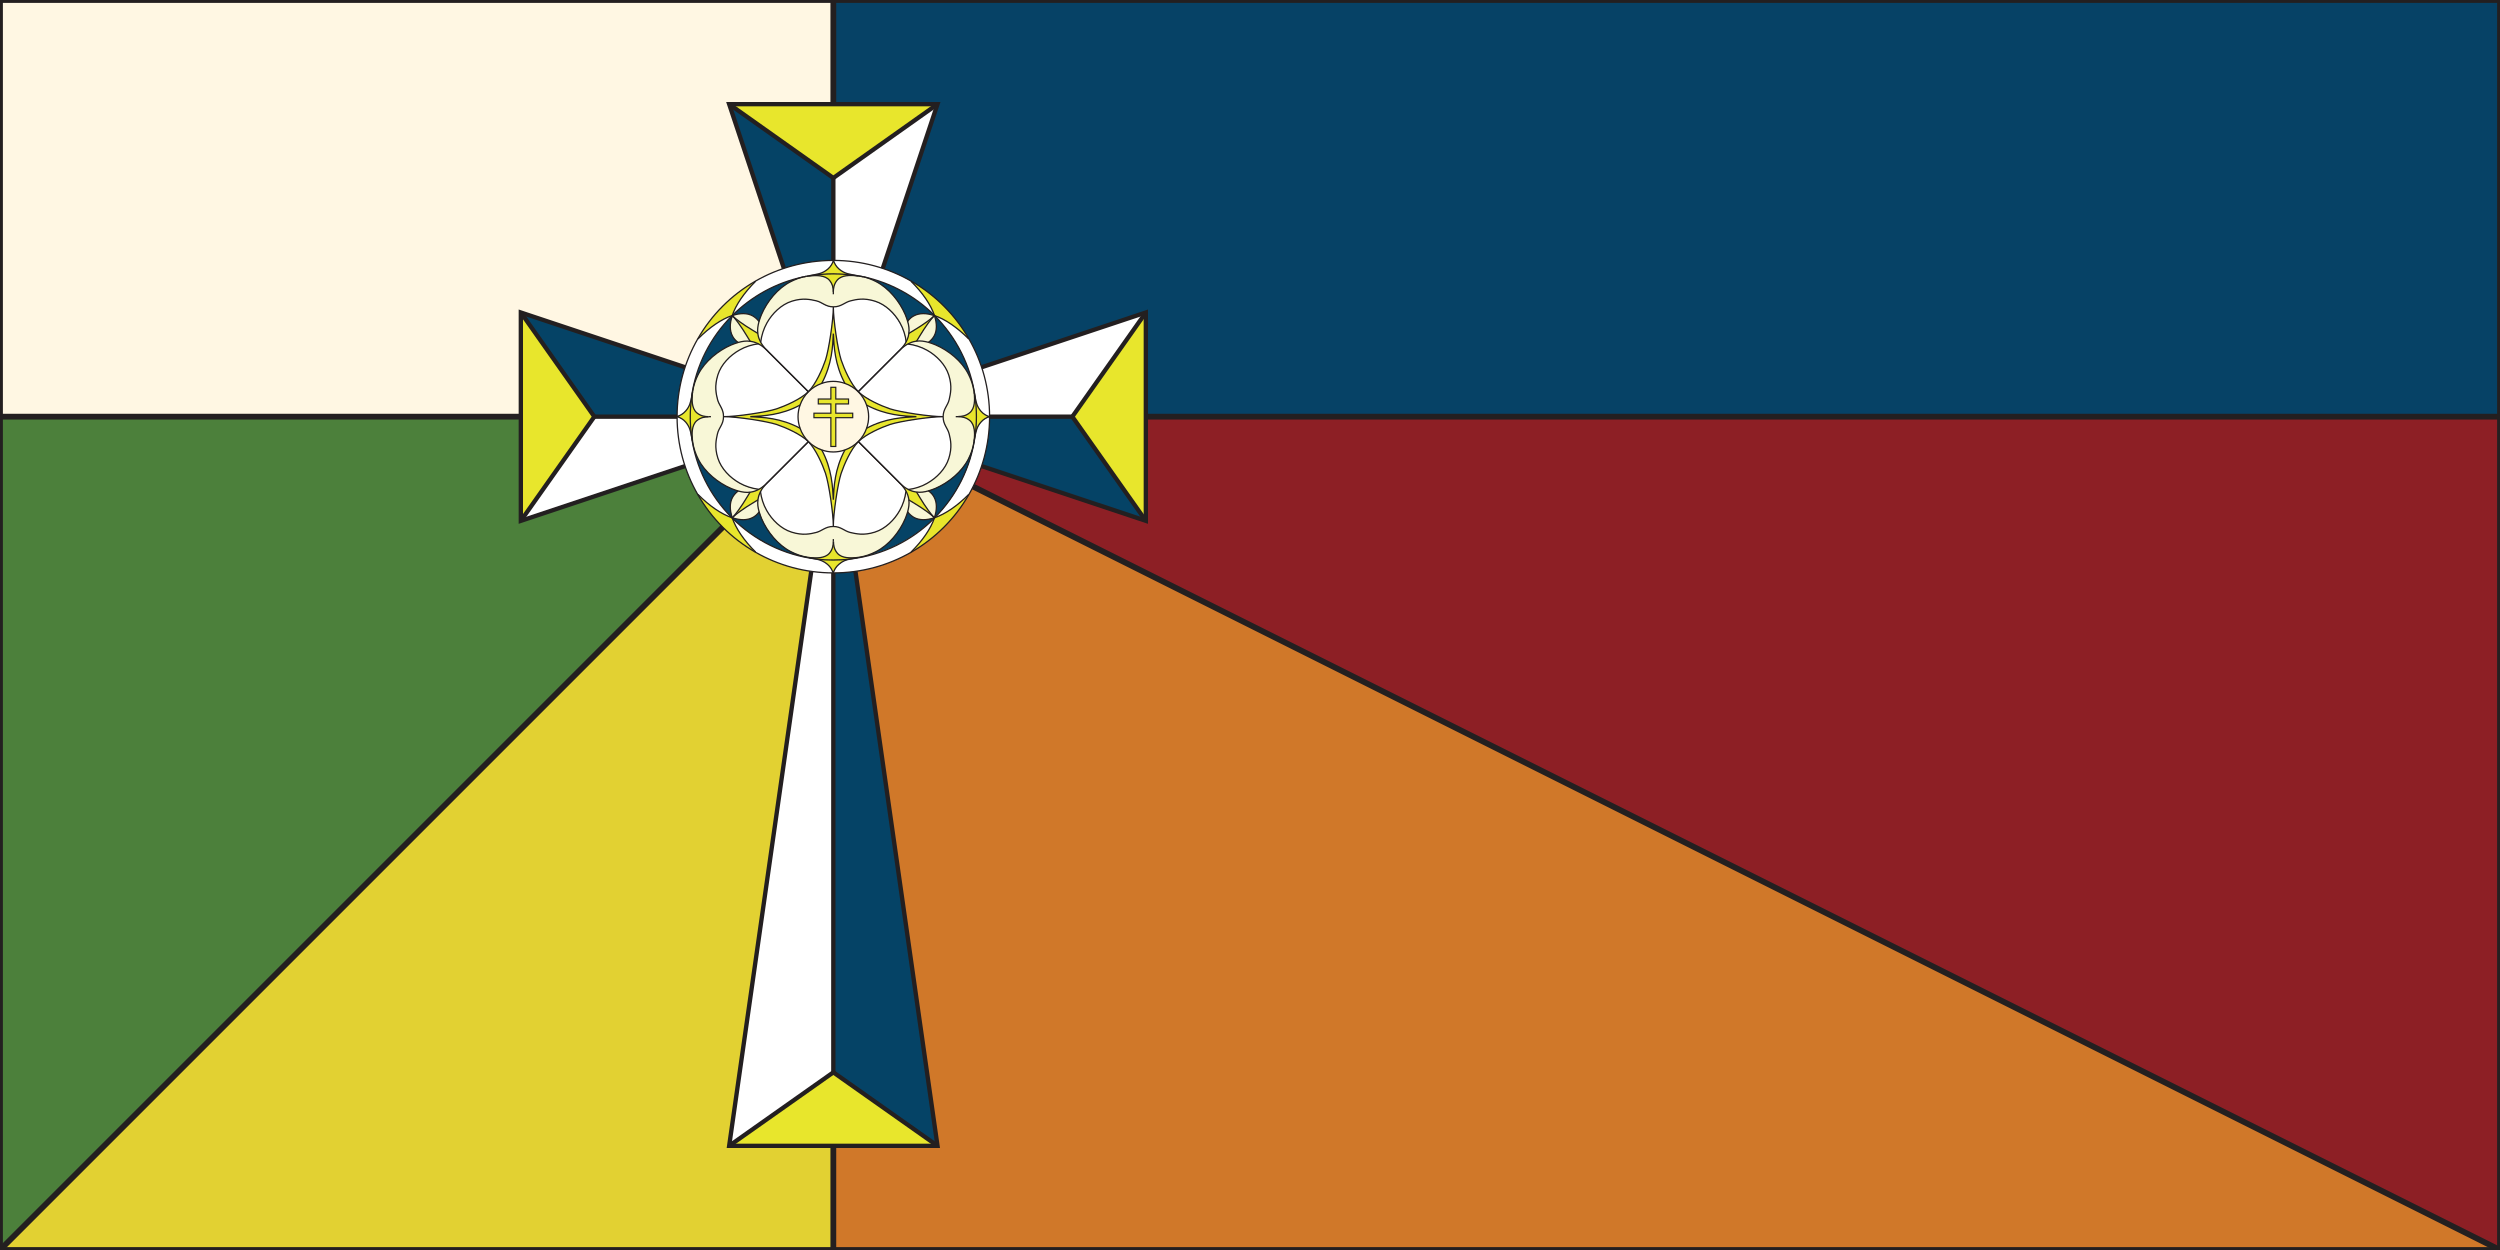
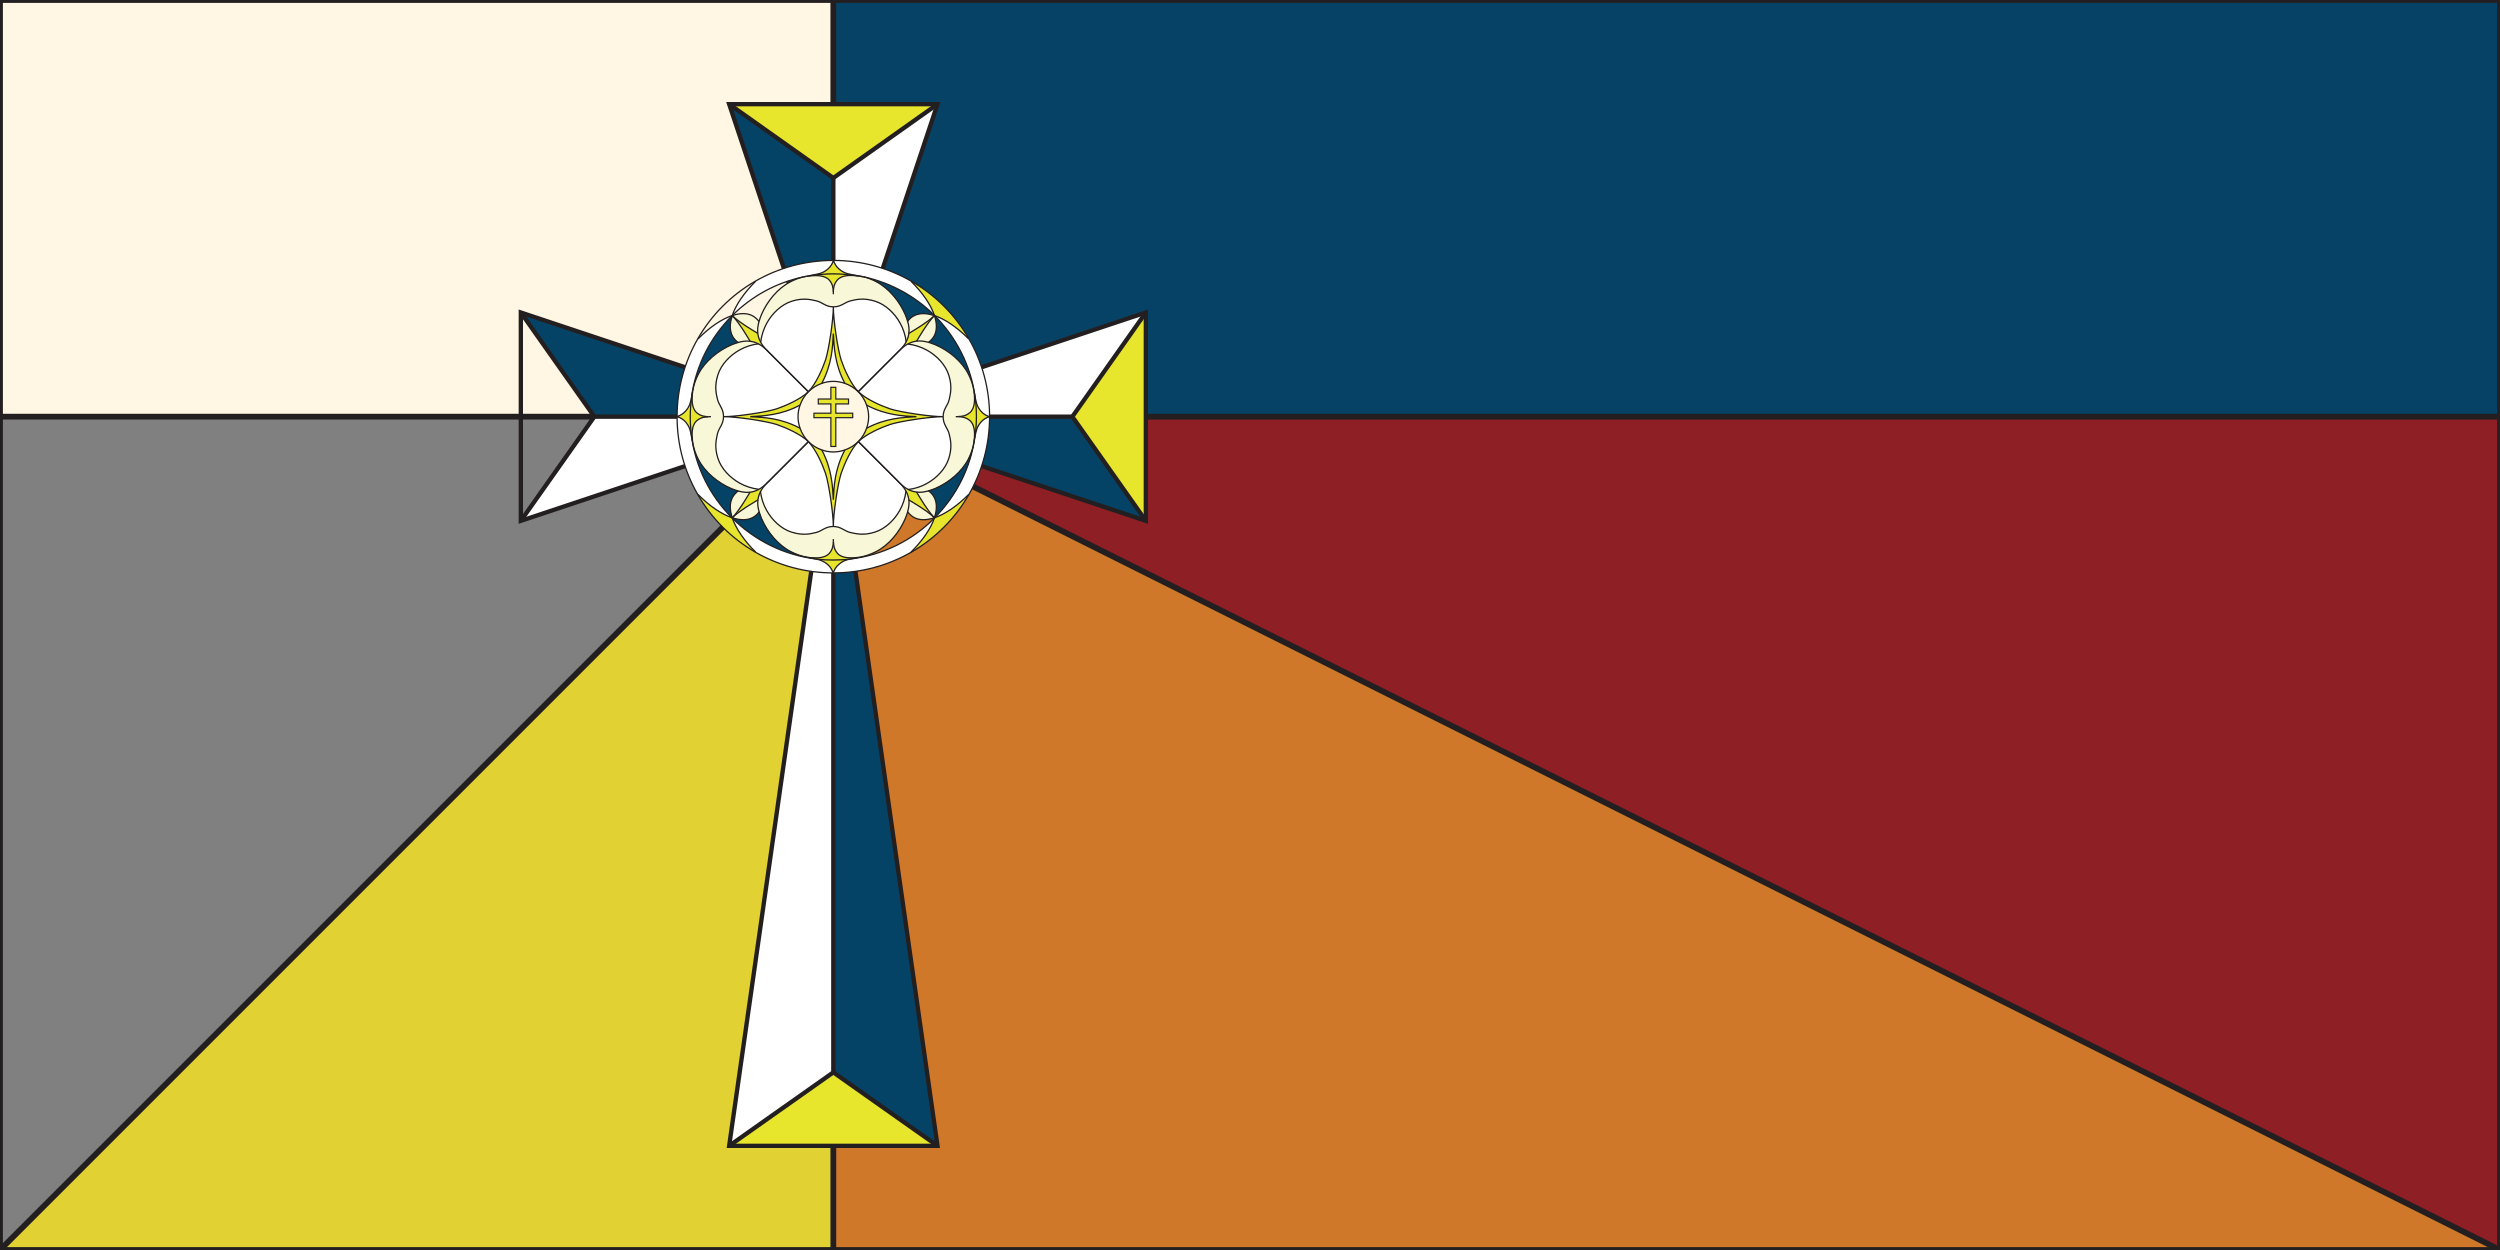
<svg xmlns="http://www.w3.org/2000/svg" version="1.1" x="0px" y="0px" viewBox="0 0 1728 864" style="enable-background:new 0 0 1728 864;" xml:space="preserve">
  <rect x="0" y="0" width="1728" height="864" fill="#808080" stroke="none" />
  <style type="text/css">
	.st0{display:none;}
	.st1{fill:#FFF7E3;}
	.st2{fill:#064266;}
	.st3{fill:#8D1F25;}
	.st4{fill:#D07829;}
	.st5{fill:#E2D132;}
	.st6{fill:#4C803B;}
	.st7{fill:none;stroke:#231F20;stroke-width:4;stroke-miterlimit:10;}
	.st8{fill:#054366;}
	.st9{fill:#E8E62C;}
	.st10{fill:#FFFFFF;}
	.st11{fill:none;stroke:#231F20;stroke-width:3;stroke-miterlimit:10;}
	.st12{fill:#F8F7D7;}
	.st13{fill:none;stroke:#231F20;stroke-width:0.896;stroke-miterlimit:10;}
	.st14{fill:#E8E62C;stroke:#231F20;stroke-width:0.826;stroke-miterlimit:10;}
</style>
  <g id="Layer_2" class="st0">
</g>
  <g id="Layer_1" class="st0">
</g>
  <g id="Layer_6">
    <rect class="st1" width="576" height="288" />
    <rect x="576" class="st2" width="1152" height="288" />
    <polygon class="st3" points="1728,288 1728,864 576,288  " />
    <polygon class="st4" points="1728,864 576,864 576,288  " />
    <polygon class="st5" points="576,288 576,864 0,864  " />
-     <polygon class="st6" points="576,288 0,864 0,288  " />
  </g>
  <g id="Layer_7">
    <g>
      <polyline class="st7" points="0,864 576,288 1728,864   " />
      <polyline class="st7" points="576,0 576,288 576,864   " />
      <polyline class="st7" points="0,288 576,288 1728,288   " />
      <rect class="st7" width="1728" height="864" />
    </g>
  </g>
  <g id="Layer_8">
    <g>
      <polygon class="st8" points="576,123 576,288 504,72   " />
      <polygon class="st9" points="648,72 576,123 504,72   " />
      <polygon class="st10" points="648,72 576,288 576,123   " />
      <polygon class="st10" points="576,288 360,360 410.8,288   " />
-       <polygon class="st9" points="410.8,288 360,360 360,216   " />
      <polygon class="st8" points="576,288 410.8,288 360,216   " />
      <polygon class="st10" points="792,216 741.4,288 576,288   " />
      <polygon class="st8" points="792,360 576,288 741.4,288   " />
      <polygon class="st9" points="792,216 792,360 741.4,288   " />
      <polygon class="st10" points="576,288 576,741.2 504,792   " />
      <polygon class="st8" points="648,792 576,741.2 576,288   " />
      <polyline class="st9" points="648,792 504,792 576,741.2   " />
    </g>
    <g>
      <polygon class="st11" points="648,72 576,288 504,72   " />
      <polygon class="st11" points="360,216 576,288 360,360   " />
      <polygon class="st11" points="792,360 576,288 792,216   " />
      <polygon class="st11" points="504,792 576,288 648,792   " />
      <polyline class="st11" points="576,123 576,288 576,741.2   " />
      <polyline class="st11" points="741.4,288 576,288 410.8,288   " />
      <polyline class="st11" points="360,216 410.8,288 360,360   " />
      <polyline class="st11" points="504,72 576,123 648,72   " />
      <polyline class="st11" points="792,216 741.2,288 792,360   " />
      <polyline class="st11" points="504,792 576,741.2 648,792   " />
    </g>
    <g>
      <g>
        <g>
          <g id="XMLID_00000137817009719364839490000010179077585337603468_">
            <g>
              <path class="st10" d="M684,288h-0.3c0-0.1,0-0.1-0.1-0.1c-1.8-0.6-3.9-1.7-5.6-3.7c-2.7-3.1-3.3-5.8-4-9.8        c-3-21.8-13.2-41.3-28-56.2c0,0,0-0.1,0-0.1c7.2,2.4,15.6,8,23.7,16.2l0.1-0.1C678.8,250.1,684,268.4,684,288z" />
              <path class="st10" d="M683.7,288h0.3c0,19.6-5.2,37.9-14.3,53.8l-0.1-0.1c-8,8.1-16.3,13.6-23.4,16.1        c14.9-15,25-34.7,27.9-56.6c0.7-3.7,1.4-6.3,4-9.3c1.7-2,3.8-3.1,5.6-3.7C683.6,288.1,683.7,288.1,683.7,288z" />
              <path class="st9" d="M683.6,287.9c0.1,0,0.1,0.1,0.1,0.1c0,0.1,0,0.1-0.1,0.1c-1.8,0.6-3.9,1.7-5.6,3.7c-2.6,3-3.2,5.6-4,9.3        c0.6-4.3,0.9-8.6,0.9-13.1c0-4.7-0.3-9.3-0.9-13.8c0.7,4,1.4,6.7,4,9.8C679.7,286.1,681.8,287.2,683.6,287.9z" />
              <path class="st9" d="M674,274.4c0.6,4.5,0.9,9.1,0.9,13.8c0,4.4-0.3,8.8-0.9,13.1c-0.2,1.1-0.4,2.3-0.7,3.6l-0.1,0        c0.1-0.6,0.1-1.1,0.2-1.7c0.2-3.3,0.5-9.3-3.1-12.4c-2.7-2.3-5.7-2.7-8.1-2.7c2.3,0,5.4-0.4,8.1-2.7c3.6-3.1,3.3-9.1,3.1-12.4        c0-0.6-0.1-1.1-0.2-1.7l0.1,0C673.6,272.3,673.8,273.4,674,274.4z" />
              <path class="st8" d="M674,274.4c-0.2-1-0.4-2-0.6-3.2l-0.1,0c0-0.3-0.1-0.5-0.1-0.8c-0.6-4.1-2-8.1-3.9-11.8        c-4.5-8.8-13.7-16.3-22.8-20.2c-1.5-0.6-3.1-1.2-4.8-1.7c2-1.5,3.2-3.1,4-4.5c2-3.7,2-8.5,0.2-14c0,0,0,0,0.1-0.1        C660.8,233,670.9,252.6,674,274.4z" />
              <path class="st12" d="M673.4,272.9c0.2,3.3,0.5,9.3-3.1,12.4c-2.7,2.3-5.7,2.7-8.1,2.7c-0.6,0-1.2,0-1.7,0c0.5,0,1.1,0,1.7,0        c2.3,0,5.4,0.4,8.1,2.7c3.6,3.1,3.3,9.1,3.1,12.4c0,0.6-0.1,1.1-0.2,1.7c0,0.3-0.1,0.5-0.1,0.8c-0.6,4.1-2,8.1-3.9,11.8        c-4.5,8.8-13.7,16.3-22.8,20.2c-1.5,0.6-3.1,1.2-4.8,1.7c-2.7,0.8-5.5,1.2-8.2,0.8c-0.2,0-0.5-0.1-0.7-0.1        c-2-0.3-3.7-1-5.2-1.8c4.6-0.6,9.1-2,13.2-4.3c6.6-3.7,12.7-9.9,15-17.2c2.5-7.8,1.1-13.1,0.3-16.8c-1-4.4-4.2-6.5-4.2-12        s3.2-7.7,4.2-12c0.9-3.7,2.2-9-0.3-16.8c-2.3-7.3-8.4-13.5-15-17.2c-4-2.3-8.6-3.7-13.2-4.3c1.5-0.8,3.3-1.5,5.2-1.8        c0.2,0,0.4-0.1,0.7-0.1c2.7-0.4,5.5,0.1,8.2,0.8c1.7,0.5,3.3,1.1,4.8,1.7c9.2,3.9,18.3,11.3,22.8,20.2        c1.9,3.7,3.3,7.7,3.9,11.8c0,0.3,0.1,0.5,0.1,0.8C673.4,271.7,673.4,272.3,673.4,272.9z" />
              <path class="st8" d="M673.4,304.8c0.3-1.3,0.5-2.5,0.7-3.6c-2.9,22-13,41.7-27.9,56.6c-0.1,0-0.2,0.1-0.3,0.1c0,0,0-0.1,0-0.1        c0,0,0,0-0.1-0.1c1.8-5.4,1.8-10.3-0.2-14c-0.7-1.4-1.9-3-4-4.5c1.7-0.5,3.3-1.1,4.8-1.7c9.2-3.9,18.3-11.3,22.8-20.2        c1.9-3.7,3.3-7.7,3.9-11.8C673.2,305.3,673.3,305.1,673.4,304.8L673.4,304.8z" />
              <path class="st9" d="M669.7,234.2L669.7,234.2c-8.2-8.2-16.6-13.7-23.8-16.1c-2.4-7.2-8-15.6-16.2-23.7l0.1-0.1        C646.3,203.9,660.1,217.7,669.7,234.2z" />
              <path class="st9" d="M669.6,341.7L669.6,341.7c-9.4,16.6-23.2,30.4-39.8,39.9l-0.1-0.1c8.1-8,13.6-16.3,16.1-23.4        c0.1-0.1,0.2-0.2,0.3-0.4C653.3,355.4,661.5,349.8,669.6,341.7z" />
              <path class="st10" d="M655.8,259.2c2.5,7.8,1.1,13.1,0.3,16.8c-1,4.4-4.2,6.5-4.2,12c-9,0-29.6-3.1-36.6-5.4        c-6.2-2.1-16.5-6.6-21.9-11.8l27.5-27.5c0.6-0.6,1.5-1.5,2.4-2.5c1.2-1,2.7-2.2,4.4-3.1c0,0,0,0,0,0c4.6,0.6,9.1,2,13.2,4.3        C647.4,245.7,653.5,251.9,655.8,259.2z" />
              <path class="st10" d="M656.1,300c0.9,3.7,2.2,9-0.3,16.8c-2.3,7.3-8.4,13.5-15,17.2c-4,2.3-8.6,3.7-13.2,4.3c0,0,0,0,0,0        c-1.8-0.9-3.2-2-4.4-3.1c-0.9-1-1.7-1.9-2.4-2.5l-27.5-27.5c5.4-5.2,15.7-9.7,21.9-11.8c7-2.3,27.6-5.4,36.6-5.4        C651.8,293.5,655,295.7,656.1,300z" />
              <path class="st12" d="M645.9,218.2c1.8,5.4,1.8,10.3-0.2,14c-0.7,1.4-1.9,3-4,4.5c-2.7-0.8-5.5-1.2-8.2-0.8        c3.4-5.5,6.4-10.9,11.5-16.9C645.3,218.7,645.6,218.5,645.9,218.2z" />
              <path class="st12" d="M645.7,343.8c2,3.7,2,8.5,0.2,14c-0.3-0.3-0.6-0.5-0.8-0.7c-5.1-6-8.1-11.4-11.5-16.9        c2.7,0.4,5.5-0.1,8.2-0.8C643.8,340.8,644.9,342.4,645.7,343.8z" />
              <path class="st10" d="M645.9,218.1C645.9,218.1,645.8,218.1,645.9,218.1c-13.3-13.2-30.2-22.7-49.2-26.7c0,0,0,0-0.1,0        c-0.8-0.2-1.7-0.4-2.6-0.5c-0.4-0.1-0.8-0.2-1.3-0.2v0c-5.9-1.2-9.1-1.3-13-4.6c-2.1-1.8-3.2-3.9-3.8-5.8c0,0,0-0.1-0.1-0.1        V180c19.6,0,37.9,5.2,53.8,14.3l-0.1,0.1C637.9,202.5,643.5,210.9,645.9,218.1z" />
-               <path class="st8" d="M645.8,357.9C645.8,357.9,645.9,357.9,645.8,357.9c0.1,0.1,0,0.1,0,0.2c-15.3,15.2-35.5,25.5-58,28.2        c1.5-0.3,3.1-0.6,5.1-1l0-0.1c0.3,0,0.5-0.1,0.8-0.1c4.1-0.6,8.1-2,11.8-3.9c8.8-4.5,16.3-13.7,20.2-22.8        c0.6-1.5,1.2-3.1,1.7-4.8c1.5,2,3.1,3.2,4.5,4C635.5,359.6,640.3,359.6,645.8,357.9C645.8,357.9,645.8,357.9,645.8,357.9z" />
              <path class="st8" d="M645.8,218.1C645.8,218.1,645.8,218.1,645.8,218.1c-5.5-1.7-10.3-1.7-14,0.3c-1.4,0.7-3,1.9-4.5,4        c-0.5-1.7-1.1-3.3-1.7-4.8c-3.9-9.2-11.3-18.3-20.2-22.8c-2.8-1.4-5.7-2.5-8.7-3.3C615.7,195.4,632.6,204.9,645.8,218.1z" />
              <path class="st12" d="M645.8,218.1c-0.3,0.3-0.5,0.6-0.7,0.8c-6,5.1-11.4,8.1-16.9,11.5c0.4-2.7-0.1-5.5-0.8-8.2        c1.5-2,3.1-3.2,4.5-4C635.5,216.4,640.3,216.4,645.8,218.1z" />
              <path class="st12" d="M645,357c0.2,0.3,0.5,0.6,0.7,0.8c-5.4,1.8-10.3,1.8-14-0.2c-1.4-0.7-3-1.9-4.5-4        c0.8-2.7,1.2-5.5,0.8-8.2C633.6,348.9,639,351.9,645,357z" />
              <path class="st10" d="M645.8,358.2c-2.5,7.2-8,15.4-16.1,23.4l0.1,0.1c-15.8,9.1-34.2,14.3-53.8,14.3v-0.2c0,0,0.1,0,0.1,0        c0.6-1.9,1.7-4,3.8-5.8c2.6-2.2,4.9-3,7.9-3.7C610.3,383.6,630.5,373.4,645.8,358.2z" />
              <path class="st9" d="M645,219c-5.1,6-8.1,11.4-11.5,16.9c-0.2,0-0.5,0.1-0.7,0.1c-2,0.3-3.7,1-5.2,1.8c0,0,0,0,0,0        c-1.8,0.9-3.2,2-4.4,3.1c1-1.2,2.2-2.7,3.1-4.4c0,0,0,0,0,0c0.8-1.5,1.5-3.3,1.8-5.2c0-0.2,0.1-0.4,0.1-0.7        C633.6,227.1,639,224.1,645,219z" />
              <path class="st9" d="M633.5,340.1c3.4,5.5,6.4,10.9,11.5,16.9c-6-5.1-11.4-8.1-16.9-11.5c0-0.2-0.1-0.5-0.1-0.7        c-0.3-2-1-3.7-1.8-5.2c0,0,0,0,0,0c-0.9-1.8-2-3.2-3.1-4.4c1.2,1,2.7,2.2,4.4,3.1c0,0,0,0,0,0c1.5,0.8,3.3,1.5,5.2,1.8        C633,340.1,633.3,340.1,633.5,340.1z" />
              <path class="st9" d="M615.2,282.6c7,2.3,27.6,5.4,36.6,5.4c-9,0-29.6,3.1-36.6,5.4c-6.2,2.1-16.5,6.6-21.9,11.8l0,0        c2.5-2.6,4.5-5.7,5.7-9.2c13.3-7.1,25.6-7.6,34.4-8c-8.9-0.5-21.1-0.9-34.4-8c-1.2-3.5-3.2-6.6-5.7-9.2l0,0        C598.7,276,609,280.5,615.2,282.6z" />
              <path class="st12" d="M627.3,222.3c0.8,2.7,1.2,5.5,0.8,8.2c0,0.2-0.1,0.5-0.1,0.7c-0.3,2-1,3.7-1.8,5.2        c-0.6-4.6-2-9.1-4.3-13.2c-3.7-6.6-9.9-12.7-17.2-15c-7.8-2.5-13.1-1.1-16.8-0.3c-4.4,1-6.5,4.2-12,4.2c-5.5,0-7.7-3.2-12-4.2        c-3.7-0.9-9-2.2-16.8,0.3c-7.3,2.3-13.5,8.4-17.2,15c-2.3,4-3.7,8.6-4.3,13.2c-0.8-1.5-1.5-3.3-1.8-5.2c0-0.2-0.1-0.4-0.1-0.7        c-0.4-2.7,0.1-5.5,0.8-8.2c0.5-1.7,1.1-3.3,1.7-4.8c3.9-9.2,11.3-18.3,20.2-22.8c2.8-1.4,5.7-2.6,8.7-3.3c0,0,0,0,0.1,0        c0.6-0.1,1.2-0.3,1.9-0.4c0.2,0,0.3-0.1,0.5-0.1c0.2,0,0.5-0.1,0.7-0.1c0.8-0.1,1.6-0.2,2.5-0.2c3.3-0.2,9.3-0.5,12.4,3.1        c2.3,2.7,2.7,5.7,2.7,8.1c0,0.6,0,1.2,0,1.7c0-0.5,0-1.1,0-1.7c0-2.3,0.4-5.4,2.7-8.1c3.1-3.6,9.1-3.3,12.4-3.1        c0.8,0.1,1.6,0.1,2.5,0.2c0.2,0,0.3,0,0.5,0.1c0.9,0.2,1.7,0.3,2.6,0.5c0,0,0,0,0.1,0c3,0.7,5.9,1.9,8.7,3.3        c8.8,4.5,16.3,13.7,20.2,22.8C626.2,219,626.8,220.6,627.3,222.3z" />
              <path class="st12" d="M628.1,345.5c0.4,2.7-0.1,5.5-0.8,8.2c-0.5,1.7-1.1,3.3-1.7,4.8c-3.9,9.2-11.3,18.3-20.2,22.8        c-3.7,1.9-7.7,3.3-11.8,3.9c-0.3,0-0.5,0.1-0.8,0.1c-0.6,0.1-1.1,0.1-1.7,0.2c-3.3,0.2-9.3,0.5-12.4-3.1        c-2.3-2.7-2.7-5.7-2.7-8.1c0-0.6,0-1.2,0-1.7c0,0.5,0,1.1,0,1.7c0,2.3-0.4,5.4-2.7,8.1c-3.1,3.6-9.1,3.3-12.4,3.1        c-0.6,0-1.1-0.1-1.7-0.2c-0.3,0-0.5-0.1-0.8-0.1c-4.1-0.6-8.1-2-11.8-3.9c-8.8-4.5-16.3-13.7-20.2-22.8        c-0.6-1.5-1.2-3.1-1.7-4.8c-0.8-2.7-1.2-5.5-0.8-8.2c0-0.2,0.1-0.5,0.1-0.7c0.3-2,1-3.7,1.8-5.2c0.6,4.6,2,9.1,4.3,13.2        c3.7,6.6,9.9,12.7,17.2,15c7.8,2.5,13.1,1.1,16.8,0.3c4.4-1,6.5-4.2,12-4.2c5.5,0,7.7,3.2,12,4.2c3.7,0.9,9,2.2,16.8-0.3        c7.3-2.3,13.5-8.4,17.2-15c2.3-4,3.7-8.6,4.3-13.2c0.8,1.5,1.5,3.3,1.8,5.2C628.1,345,628.1,345.3,628.1,345.5z" />
              <path class="st10" d="M626.2,339.6C626.2,339.6,626.2,339.6,626.2,339.6c-0.6,4.6-2,9.2-4.3,13.2c-3.7,6.6-9.9,12.7-17.2,15        c-7.8,2.5-13.1,1.1-16.8,0.3c-4.4-1-6.5-4.2-12-4.2c0-9,3.1-29.6,5.4-36.6c2.1-6.2,6.6-16.5,11.8-21.9l27.5,27.5        c0.6,0.6,1.5,1.5,2.5,2.4C624.2,336.4,625.3,337.8,626.2,339.6z" />
              <path class="st10" d="M626.2,236.4C626.2,236.4,626.2,236.4,626.2,236.4c-0.9,1.8-2,3.2-3.1,4.4c-1,0.9-1.9,1.7-2.5,2.4        l-27.5,27.5c-5.2-5.4-9.7-15.7-11.8-21.9c-2.3-7-5.4-27.6-5.4-36.6c5.5,0,7.7-3.2,12-4.2c3.7-0.9,9-2.2,16.8,0.3        c7.3,2.3,13.5,8.4,17.2,15C624.2,227.3,625.7,231.8,626.2,236.4z" />
              <path class="st10" d="M599,280c13.3,7.1,25.6,7.6,34.4,8c-8.9,0.5-21.1,0.9-34.4,8c0.9-2.5,1.4-5.2,1.4-8S599.9,282.5,599,280        z" />
              <path class="st1" d="M599,280c0.9,2.5,1.4,5.2,1.4,8s-0.5,5.5-1.4,8c-1.2,3.5-3.2,6.6-5.7,9.2c0,0,0,0-0.1,0.1        c0,0,0,0-0.1,0.1c-2.6,2.5-5.7,4.5-9.2,5.7c-2.5,0.9-5.2,1.4-8,1.4s-5.5-0.5-8-1.4c-3.5-1.2-6.6-3.2-9.2-5.7c0,0,0,0-0.1-0.1        c0,0,0,0-0.1-0.1c-2.5-2.6-4.5-5.7-5.7-9.2c-0.9-2.5-1.4-5.2-1.4-8s0.5-5.5,1.4-8c1.2-3.5,3.2-6.6,5.7-9.2c0,0,0,0,0.1-0.1        c0,0,0,0,0.1-0.1c2.6-2.5,5.7-4.5,9.2-5.7c2.5-0.9,5.2-1.4,8-1.4s5.5,0.5,8,1.4c3.5,1.2,6.6,3.2,9.2,5.7c0,0,0,0,0.1,0.1        c0,0,0,0,0.1,0.1C595.8,273.4,597.8,276.5,599,280z" />
              <path class="st9" d="M594.1,190.9c-0.2,0-0.3-0.1-0.5-0.1c-0.8-0.1-1.6-0.2-2.5-0.2c-3.3-0.2-9.3-0.5-12.4,3.1        c-2.3,2.7-2.7,5.7-2.7,8.1c0-2.3-0.4-5.4-2.7-8.1c-3.1-3.6-9.1-3.3-12.4-3.1c-0.8,0.1-1.6,0.1-2.5,0.2c-0.2,0-0.5,0.1-0.7,0.1        c0.5-0.1,1-0.2,1.5-0.3c5.5-0.9,11.1-1.4,16.8-1.4s11.3,0.5,16.8,1.4C593.2,190.7,593.7,190.8,594.1,190.9z" />
              <path class="st10" d="M593.3,270.8L593.3,270.8C593.3,270.8,593.3,270.8,593.3,270.8C593.3,270.8,593.3,270.8,593.3,270.8z" />
              <path class="st9" d="M593.3,305.2C593.3,305.2,593.3,305.2,593.3,305.2C593.3,305.2,593.3,305.2,593.3,305.2L593.3,305.2z" />
              <path class="st9" d="M593.2,305.2C593.2,305.3,593.2,305.3,593.2,305.2L593.2,305.2C593.2,305.3,593.2,305.3,593.2,305.2z" />
              <path class="st9" d="M593.2,270.7L593.2,270.7c-2.6-2.5-5.7-4.5-9.2-5.7c-7.1-13.3-7.6-25.6-8-34.4c-0.5,8.9-0.9,21.1-8,34.4        c-3.5,1.2-6.6,3.2-9.2,5.7l0,0c5.2-5.4,9.7-15.7,11.8-21.9c2.3-7,5.4-27.6,5.4-36.6c0,9,3.1,29.6,5.4,36.6        C583.5,255,588,265.3,593.2,270.7z" />
              <path class="st9" d="M593.2,305.3L593.2,305.3c-5.1,5.4-9.7,15.7-11.8,21.9c-2.3,7-5.4,27.6-5.4,36.6c0-9-3.1-29.6-5.4-36.6        c-2.1-6.2-6.6-16.5-11.8-21.9l0,0c2.6,2.5,5.7,4.5,9.2,5.7c7.1,13.3,7.6,25.6,8,34.4c0.5-8.9,0.9-21.1,8-34.4        C587.5,309.8,590.6,307.8,593.2,305.3z" />
              <path class="st9" d="M592.8,190.6L592.8,190.6c-5.5-0.9-11.1-1.4-16.8-1.4s-11.3,0.5-16.8,1.4c5.9-1.2,9.1-1.3,13-4.6        c2.1-1.8,3.2-3.9,3.8-5.8c0,0,0-0.1,0.1-0.1c0,0,0.1,0,0.1,0.1c0.6,1.9,1.7,4,3.8,5.8C583.7,189.3,586.9,189.5,592.8,190.6z" />
              <path class="st9" d="M592.8,385.3L592.8,385.3c-1.9,0.4-3.6,0.7-5,1c-3.9,0.5-7.8,0.7-11.8,0.7s-7.9-0.2-11.8-0.7        c-1.5-0.3-3.1-0.6-5.1-1l0-0.1c0.6,0.1,1.1,0.1,1.7,0.2c3.3,0.2,9.3,0.5,12.4-3.1c2.3-2.7,2.7-5.7,2.7-8.1        c0,2.3,0.4,5.4,2.7,8.1c3.1,3.6,9.1,3.3,12.4,3.1C591.7,385.4,592.3,385.4,592.8,385.3z" />
              <path class="st9" d="M587.8,386.3c-3,0.6-5.3,1.4-7.9,3.7c-2.1,1.8-3.2,3.9-3.8,5.8c0,0,0,0-0.1,0s-0.1,0-0.1,0        c-0.6-1.9-1.7-4-3.8-5.8c-2.6-2.2-4.9-3-7.9-3.7c3.9,0.5,7.8,0.7,11.8,0.7S583.9,386.8,587.8,386.3z" />
              <path class="st10" d="M576,230.5c0.5,8.9,0.9,21.1,8,34.4c-2.5-0.9-5.2-1.4-8-1.4s-5.5,0.5-8,1.4        C575.1,251.7,575.5,239.4,576,230.5z" />
              <path class="st10" d="M584,311c-7.1,13.3-7.6,25.6-8,34.4c-0.5-8.9-0.9-21.1-8-34.4c2.5,0.9,5.2,1.4,8,1.4        S581.5,311.9,584,311z" />
              <path class="st10" d="M576,395.8v0.2c-19.6,0-37.9-5.2-53.8-14.3l0.1-0.1c-8.1-8-13.6-16.3-16.1-23.4        c15.3,15.2,35.5,25.5,58,28.2c3,0.6,5.3,1.4,7.9,3.7C574.2,391.8,575.3,393.9,576,395.8C575.9,395.8,576,395.8,576,395.8z" />
              <path class="st10" d="M576,180v0.2c0,0-0.1,0-0.1,0.1c-0.6,1.9-1.7,4-3.8,5.8c-3.9,3.3-7.1,3.5-13,4.6c-0.5,0.1-1,0.2-1.5,0.3        c-0.2,0-0.3,0-0.5,0.1c-0.6,0.1-1.2,0.2-1.9,0.4c0,0,0,0-0.1,0c-19,4-35.9,13.5-49.2,26.7c0,0-0.1,0-0.1,0        c2.4-7.2,8-15.6,16.2-23.7l-0.1-0.1C538.1,185.2,556.4,180,576,180z" />
              <path class="st10" d="M576,212.2c0,9-3.1,29.6-5.4,36.6c-2.1,6.2-6.6,16.5-11.8,21.9l-27.5-27.5c-0.6-0.6-1.5-1.5-2.5-2.4        c-1-1.2-2.2-2.7-3.1-4.4c0,0,0,0,0,0c0.6-4.6,2-9.1,4.3-13.2c3.7-6.6,9.9-12.7,17.2-15c7.8-2.5,13.1-1.1,16.8-0.3        C568.3,209,570.5,212.2,576,212.2z" />
              <path class="st10" d="M570.6,327.2c2.3,7,5.4,27.6,5.4,36.6c-5.5,0-7.7,3.2-12,4.2c-3.7,0.9-9,2.2-16.8-0.3        c-7.3-2.3-13.5-8.4-17.2-15c-2.3-4-3.7-8.6-4.3-13.2c0,0,0,0,0,0c0.9-1.8,2-3.2,3.1-4.4c1-0.9,1.9-1.7,2.5-2.4l27.5-27.5        C564,310.7,568.5,321,570.6,327.2z" />
              <path class="st8" d="M559.2,385.4c1.9,0.4,3.6,0.7,5.1,1c-22.5-2.7-42.8-12.9-58-28.2c0-0.1-0.1-0.2-0.1-0.3c0,0,0.1,0,0.1,0        c0,0,0,0,0.1-0.1c5.4,1.8,10.3,1.8,14-0.2c1.4-0.7,3-1.9,4.5-4c0.5,1.7,1.1,3.3,1.7,4.8c3.9,9.2,11.3,18.3,20.2,22.8        c3.7,1.9,7.7,3.3,11.8,3.9C558.7,385.2,558.9,385.3,559.2,385.4L559.2,385.4z" />
              <path class="st9" d="M558.8,305.2C558.8,305.3,558.8,305.3,558.8,305.2L558.8,305.2C558.8,305.3,558.8,305.3,558.8,305.2z" />
              <path class="st9" d="M558.7,305.2C558.7,305.2,558.7,305.2,558.7,305.2C558.7,305.2,558.7,305.2,558.7,305.2L558.7,305.2z" />
              <path class="st9" d="M558.8,270.8C558.7,270.8,558.7,270.8,558.8,270.8L558.8,270.8C558.7,270.8,558.7,270.8,558.8,270.8z" />
              <path class="st9" d="M558.7,305.2L558.7,305.2c-5.4-5.1-15.7-9.7-21.9-11.8c-7-2.3-27.6-5.4-36.6-5.4c9,0,29.6-3.1,36.6-5.4        c6.2-2.1,16.5-6.6,21.9-11.8l0,0c-2.5,2.6-4.5,5.7-5.7,9.2c-13.3,7.1-25.6,7.6-34.4,8c8.9,0.5,21.1,0.9,34.4,8        C554.2,299.5,556.2,302.6,558.7,305.2z" />
              <path class="st10" d="M558.7,305.2l-27.5,27.5c-0.6,0.6-1.5,1.5-2.4,2.5c-1.2,1-2.7,2.2-4.4,3.1c0,0,0,0,0,0        c-4.6-0.6-9.1-2-13.2-4.3c-6.6-3.7-12.7-9.9-15-17.2c-2.5-7.8-1.1-13.1-0.3-16.8c1-4.4,4.2-6.5,4.2-12c9,0,29.6,3.1,36.6,5.4        C543,295.5,553.3,300,558.7,305.2z" />
              <path class="st10" d="M531.2,243.3l27.5,27.5c-5.4,5.2-15.7,9.7-21.9,11.8c-7,2.3-27.6,5.4-36.6,5.4c0-5.5-3.2-7.7-4.2-12        c-0.9-3.7-2.2-9,0.3-16.8c2.3-7.3,8.4-13.5,15-17.2c4-2.3,8.6-3.7,13.2-4.3c0,0,0,0,0,0c1.8,0.9,3.2,2,4.4,3.1        C529.7,241.9,530.6,242.7,531.2,243.3z" />
-               <path class="st8" d="M555.3,191.4c-3,0.7-6,1.9-8.7,3.3c-8.8,4.5-16.3,13.7-20.2,22.8c-0.6,1.5-1.2,3.1-1.7,4.8        c-1.5-2-3.1-3.2-4.5-4c-3.7-2-8.5-2-14-0.2c0,0,0,0-0.1-0.1C519.4,204.9,536.4,195.4,555.3,191.4z" />
              <path class="st10" d="M553,280c-0.9,2.5-1.4,5.2-1.4,8s0.5,5.5,1.4,8c-13.3-7.1-25.6-7.6-34.4-8        C527.4,287.5,539.7,287.1,553,280z" />
              <path class="st9" d="M525.8,236.4c0.9,1.8,2,3.2,3.1,4.4c-1.2-1-2.7-2.2-4.4-3.1c0,0,0,0,0,0c-1.5-0.8-3.3-1.5-5.2-1.8        c-0.2,0-0.4-0.1-0.7-0.1c-3.4-5.5-6.4-10.9-11.5-16.9c6,5.1,11.4,8.1,16.9,11.5c0,0.2,0.1,0.5,0.1,0.7        C524.3,233.2,525,234.9,525.8,236.4C525.8,236.4,525.8,236.4,525.8,236.4z" />
              <path class="st9" d="M528.8,335.2c-1,1.2-2.2,2.7-3.1,4.4c0,0,0,0,0,0c-0.8,1.5-1.5,3.3-1.8,5.2c0,0.2-0.1,0.4-0.1,0.7        c-5.5,3.4-10.9,6.4-16.9,11.5c5.1-6,8.1-11.4,11.5-16.9c0.2,0,0.5-0.1,0.7-0.1c2-0.3,3.7-1,5.2-1.8c0,0,0,0,0,0        C526.2,337.3,527.6,336.2,528.8,335.2z" />
              <path class="st12" d="M524.7,222.3c-0.8,2.7-1.2,5.5-0.8,8.2c-5.5-3.4-10.9-6.4-16.9-11.5c-0.2-0.3-0.5-0.6-0.7-0.8        c5.4-1.8,10.3-1.8,14,0.2C521.6,219.1,523.2,220.2,524.7,222.3z" />
              <path class="st12" d="M523.9,345.5c-0.4,2.7,0.1,5.5,0.8,8.2c-1.5,2-3.1,3.2-4.5,4c-3.7,2-8.5,2-14,0.2        c0.3-0.3,0.5-0.6,0.7-0.8C513,351.9,518.4,348.9,523.9,345.5z" />
-               <path class="st9" d="M522.2,194.3L522.2,194.3c-8.2,8.2-13.7,16.6-16.1,23.8c-7.2,2.4-15.6,8-23.7,16.2l-0.1-0.1        C491.9,217.7,505.7,203.9,522.2,194.3z" />
              <path class="st9" d="M522.3,381.6L522.3,381.6c-16.6-9.4-30.4-23.2-39.9-39.8l0.1-0.1c8,8.1,16.3,13.6,23.4,16.1        c0.1,0.1,0.2,0.2,0.4,0.4C508.7,365.3,514.2,373.6,522.3,381.6z" />
              <path class="st12" d="M519.2,236c2,0.3,3.7,1,5.2,1.8c-4.6,0.6-9.1,2-13.2,4.3c-6.6,3.7-12.7,9.9-15,17.2        c-2.5,7.8-1.1,13.1-0.3,16.8c1,4.4,4.2,6.5,4.2,12s-3.2,7.7-4.2,12c-0.9,3.7-2.2,9,0.3,16.8c2.3,7.3,8.4,13.5,15,17.2        c4,2.3,8.6,3.7,13.2,4.3c-1.5,0.8-3.3,1.5-5.2,1.8c-0.2,0-0.4,0.1-0.7,0.1c-2.7,0.4-5.5-0.1-8.2-0.8c-1.7-0.5-3.3-1.1-4.8-1.7        c-9.2-3.9-18.3-11.3-22.8-20.2c-1.9-3.7-3.3-7.7-3.9-11.8c0-0.3-0.1-0.5-0.1-0.8c-0.1-0.6-0.1-1.1-0.2-1.7        c-0.2-3.3-0.5-9.3,3.1-12.4c2.7-2.3,5.7-2.7,8.1-2.7c0.6,0,1.2,0,1.7,0c-0.5,0-1.1,0-1.7,0c-2.3,0-5.4-0.4-8.1-2.7        c-3.6-3.1-3.3-9.1-3.1-12.4c0-0.6,0.1-1.1,0.2-1.7c0-0.3,0.1-0.5,0.1-0.8c0.6-4.1,2-8.1,3.9-11.8c4.5-8.8,13.7-16.3,22.8-20.2        c1.5-0.6,3.1-1.2,4.8-1.7c2.7-0.8,5.5-1.2,8.2-0.8C518.7,235.9,519,235.9,519.2,236z" />
              <path class="st12" d="M518.5,235.9c-2.7-0.4-5.5,0.1-8.2,0.8c-2-1.5-3.2-3.1-4-4.5c-2-3.7-2-8.5-0.2-14        c0.3,0.3,0.6,0.5,0.8,0.7C512.1,225,515.1,230.4,518.5,235.9z" />
              <path class="st12" d="M510.3,339.3c2.7,0.8,5.5,1.2,8.2,0.8c-3.4,5.5-6.4,10.9-11.5,16.9c-0.3,0.2-0.6,0.5-0.8,0.7        c-1.8-5.4-1.8-10.3,0.2-14C507.1,342.4,508.2,340.8,510.3,339.3z" />
              <path class="st8" d="M506.3,232.2c0.7,1.4,1.9,3,4,4.5c-1.7,0.5-3.3,1.1-4.8,1.7c-9.2,3.9-18.3,11.3-22.8,20.2        c-1.9,3.7-3.3,7.7-3.9,11.8c0,0.3-0.1,0.5-0.1,0.8l-0.1,0c-0.2,1.1-0.4,2.2-0.6,3.1c3-21.8,13.2-41.3,28-56.1c0,0,0,0,0.1,0.1        C504.4,223.7,504.4,228.5,506.3,232.2z" />
              <path class="st8" d="M510.3,339.3c-2,1.5-3.2,3.1-4,4.5c-2,3.7-2,8.5-0.2,14c0,0,0,0-0.1,0.1c0,0,0,0.1,0,0.1        c-0.1,0-0.2-0.1-0.3-0.1c-14.9-15-25-34.7-27.9-56.7c0.2,1.1,0.4,2.3,0.7,3.7l0.1,0c0,0.3,0.1,0.5,0.1,0.8        c0.6,4.1,2,8.1,3.9,11.8c4.5,8.8,13.7,16.3,22.8,20.2C507,338.2,508.6,338.8,510.3,339.3z" />
              <path class="st10" d="M506.1,218.1C506.1,218.1,506.1,218.2,506.1,218.1c-14.9,14.9-25,34.4-28,56.2c0,0,0,0,0,0        c-0.7,4-1.4,6.7-4.1,9.8c-1.8,2.1-4,3.2-5.8,3.8c0,0,0,0,0,0.1H468c0-19.6,5.2-37.9,14.3-53.8l0.1,0.1        C490.5,226.1,498.9,220.5,506.1,218.1z" />
              <path class="st10" d="M505.8,357.8c-7.2-2.5-15.4-8-23.4-16.1l-0.1,0.1c-9.1-15.8-14.3-34.2-14.3-53.8h0.1c0,0,0,0,0,0.1        c1.9,0.6,4,1.7,5.8,3.8c2.6,3,3.2,5.6,3.9,9.3C480.8,323.1,491,342.8,505.8,357.8z" />
              <path class="st9" d="M481.7,285.3c2.7,2.3,5.7,2.7,8.1,2.7c-2.3,0-5.4,0.4-8.1,2.7c-3.6,3.1-3.3,9.1-3.1,12.4        c0,0.6,0.1,1.1,0.2,1.7l-0.1,0c-0.3-1.4-0.5-2.6-0.7-3.7c-0.6-4.3-0.8-8.6-0.8-13c0-4.7,0.3-9.3,1-13.8c0,0,0,0,0,0        c0.2-1,0.4-2,0.6-3.1l0.1,0c-0.1,0.6-0.1,1.1-0.2,1.7C478.3,276.2,478.1,282.2,481.7,285.3z" />
              <path class="st9" d="M474,284.1c2.7-3.1,3.3-5.8,4.1-9.8c-0.6,4.5-1,9.1-1,13.8c0,4.4,0.3,8.8,0.8,13        c-0.7-3.7-1.4-6.3-3.9-9.3c-1.8-2.1-4-3.2-5.8-3.8c0,0,0,0,0-0.1c0,0,0,0,0-0.1C470,287.3,472.2,286.2,474,284.1z" />
            </g>
            <g>
              <path class="st13" d="M478.1,274.3c-0.6,4.5-1,9.1-1,13.8c0,4.4,0.3,8.8,0.8,13c2.9,22,13,41.7,27.9,56.7        c0.1,0.1,0.2,0.2,0.4,0.4c15.3,15.2,35.5,25.5,58,28.2c3.9,0.5,7.8,0.7,11.8,0.7s7.9-0.2,11.8-0.7c22.5-2.7,42.8-12.9,58-28.2        c0.1-0.1,0.2-0.2,0.3-0.4c14.9-15,25-34.7,27.9-56.6c0.6-4.3,0.9-8.6,0.9-13.1c0-4.7-0.3-9.3-0.9-13.8        c-3-21.8-13.2-41.3-28-56.2c0,0-0.1-0.1-0.1-0.1c-13.2-13.2-30.2-22.6-49.1-26.7" />
              <path class="st13" d="M555.3,191.4c-19,4-35.9,13.5-49.2,26.7c0,0-0.1,0.1-0.1,0.1c-14.8,14.8-25,34.3-28,56.1" />
              <path class="st13" d="M557.3,191c-0.6,0.1-1.2,0.2-1.9,0.4" />
              <path class="st13" d="M596.7,191.4c-0.8-0.2-1.7-0.4-2.6-0.5c-0.4-0.1-0.8-0.2-1.3-0.2c-5.5-0.9-11.1-1.4-16.8-1.4        s-11.3,0.5-16.8,1.4c-0.5,0.1-1,0.2-1.5,0.3" />
              <line class="st13" x1="669.8" y1="234.5" x2="669.8" y2="234.5" />
              <path class="st13" d="M593.3,305.2c2.5-2.6,4.5-5.7,5.7-9.2c0.9-2.5,1.4-5.2,1.4-8s-0.5-5.5-1.4-8c-1.2-3.5-3.2-6.6-5.7-9.2" />
              <path class="st13" d="M558.8,305.3c2.6,2.5,5.7,4.5,9.2,5.7c2.5,0.9,5.2,1.4,8,1.4s5.5-0.5,8-1.4c3.5-1.2,6.6-3.2,9.2-5.7" />
              <path class="st13" d="M558.7,270.8c-2.5,2.6-4.5,5.7-5.7,9.2c-0.9,2.5-1.4,5.2-1.4,8s0.5,5.5,1.4,8c1.2,3.5,3.2,6.6,5.7,9.2" />
              <path class="st13" d="M593.2,270.7c-2.6-2.5-5.7-4.5-9.2-5.7c-2.5-0.9-5.2-1.4-8-1.4s-5.5,0.5-8,1.4c-3.5,1.2-6.6,3.2-9.2,5.7        " />
              <path class="st13" d="M628.1,230.5c5.5-3.4,10.9-6.4,16.9-11.5c0.3-0.2,0.6-0.5,0.8-0.7c0,0,0,0,0.1-0.1" />
              <path class="st13" d="M645.9,218.2C645.9,218.2,645.9,218.2,645.9,218.2c-0.1,0-0.1,0-0.2-0.1c-5.4-1.8-10.3-1.8-14,0.2        c-1.4,0.7-3,1.9-4.5,4" />
              <path class="st13" d="M629.7,194.4c8.2,8.1,13.8,16.5,16.2,23.7c0,0,0,0.1,0,0.1" />
              <path class="st13" d="M525.8,236.4c0.6-4.6,2-9.1,4.3-13.2c3.7-6.6,9.9-12.7,17.2-15c7.8-2.5,13.1-1.1,16.8-0.3        c4.4,1,6.5,4.2,12,4.2c5.5,0,7.7-3.2,12-4.2c3.7-0.9,9-2.2,16.8,0.3c7.3,2.3,13.5,8.4,17.2,15c2.3,4,3.7,8.6,4.3,13.2" />
              <path class="st13" d="M506.1,218.2C506.1,218.2,506.1,218.2,506.1,218.2c0.3,0.3,0.6,0.6,0.9,0.8c6,5.1,11.4,8.1,16.9,11.5" />
              <path class="st13" d="M524.7,222.3c-1.5-2-3.1-3.2-4.5-4c-3.7-2-8.5-2-14-0.2c0,0-0.1,0-0.1,0c0,0-0.1,0-0.1,0" />
              <path class="st13" d="M506.1,218.2C506.1,218.2,506.1,218.1,506.1,218.2c2.4-7.3,8-15.6,16.2-23.8" />
              <path class="st13" d="M559.2,190.6c5.9-1.2,9.1-1.3,13-4.6c2.1-1.8,3.2-3.9,3.8-5.8c0,0,0-0.1,0.1-0.1c0,0,0.1,0,0.1,0.1        c0.6,1.9,1.7,4,3.8,5.8c3.9,3.3,7.1,3.5,13,4.6" />
              <path class="st13" d="M593.3,270.8C593.3,270.8,593.3,270.8,593.3,270.8c-0.1-0.1-0.1-0.1-0.1-0.1        c-5.2-5.4-9.7-15.7-11.8-21.9c-2.3-7-5.4-27.6-5.4-36.6c0,9-3.1,29.6-5.4,36.6c-2.1,6.2-6.6,16.5-11.8,21.9c0,0,0,0-0.1,0.1        c0,0,0,0-0.1,0.1" />
              <path class="st13" d="M568,265c7.1-13.3,7.6-25.6,8-34.4c0.5,8.9,0.9,21.1,8,34.4" />
              <path class="st13" d="M576,201.7c0-2.3,0.4-5.4,2.7-8.1c3.1-3.6,9.1-3.3,12.4-3.1c0.8,0.1,1.6,0.1,2.5,0.2        c0.2,0,0.3,0,0.5,0.1c0.9,0.1,1.7,0.3,2.6,0.5c0,0,0,0,0.1,0c3,0.7,5.9,1.9,8.7,3.3c8.8,4.5,16.3,13.7,20.2,22.8        c0.6,1.5,1.2,3.1,1.7,4.8c0.8,2.7,1.2,5.5,0.8,8.2c0,0.2-0.1,0.5-0.1,0.7c-0.3,2-1,3.7-1.8,5.2c0,0,0,0,0,0        c-0.9,1.8-2,3.2-3.1,4.4c-0.9,1-1.7,1.9-2.4,2.5l-27.5,27.5l0,0" />
              <path class="st13" d="M576,201.7c0,0.6,0,1.2,0,1.7C576,202.9,576,202.4,576,201.7z" />
              <path class="st13" d="M558.7,270.8L558.7,270.8l-27.5-27.5c-0.6-0.6-1.5-1.5-2.4-2.5c-1-1.2-2.2-2.7-3.1-4.4c0,0,0,0,0,0        c-0.8-1.5-1.5-3.3-1.8-5.2c0-0.2-0.1-0.4-0.1-0.7c-0.4-2.7,0.1-5.5,0.8-8.2c0.5-1.7,1.1-3.3,1.7-4.8        c3.9-9.2,11.3-18.3,20.2-22.8c2.8-1.4,5.7-2.6,8.7-3.3c0,0,0,0,0.1,0c0.6-0.1,1.2-0.3,1.9-0.4c0.2,0,0.3-0.1,0.5-0.1        c0.2,0,0.5-0.1,0.7-0.1c0.8-0.1,1.6-0.2,2.5-0.2c3.3-0.2,9.3-0.5,12.4,3.1c2.3,2.7,2.7,5.7,2.7,8.1" />
              <path class="st13" d="M523.9,345.5c-5.5,3.4-10.9,6.4-16.9,11.5c-0.3,0.2-0.6,0.5-0.8,0.7c0,0,0,0-0.1,0.1" />
              <path class="st13" d="M506.1,357.8C506.1,357.8,506.1,357.8,506.1,357.8c0.1,0,0.1,0,0.2,0.1c5.4,1.8,10.3,1.8,14-0.2        c1.4-0.7,3-1.9,4.5-4" />
              <path class="st13" d="M522.3,381.6c-8.1-8-13.6-16.3-16.1-23.4c0-0.1-0.1-0.2-0.1-0.3c0,0,0-0.1,0-0.1" />
              <path class="st13" d="M626.2,339.6c-0.6,4.6-2,9.1-4.3,13.2c-3.7,6.6-9.9,12.7-17.2,15c-7.8,2.5-13.1,1.1-16.8,0.3        c-4.4-1-6.5-4.2-12-4.2c-5.5,0-7.7,3.2-12,4.2c-3.7,0.9-9,2.2-16.8-0.3c-7.3-2.3-13.5-8.4-17.2-15c-2.3-4-3.7-8.6-4.3-13.2" />
              <path class="st13" d="M645.9,357.8C645.9,357.8,645.9,357.8,645.9,357.8c-0.3-0.3-0.6-0.6-0.9-0.8c-6-5.1-11.4-8.1-16.9-11.5" />
              <path class="st13" d="M627.3,353.7c1.5,2,3.1,3.2,4.5,4c3.7,2,8.5,2,14,0.2c0,0,0.1,0,0.1,0c0,0,0.1,0,0.1,0" />
              <path class="st13" d="M645.9,357.8C645.9,357.8,645.9,357.9,645.9,357.8c-0.1,0.2-0.1,0.3-0.1,0.4c-2.5,7.2-8,15.4-16.1,23.4" />
              <path class="st13" d="M592.8,385.4c-1.9,0.4-3.6,0.7-5.1,1c-3,0.6-5.3,1.4-7.9,3.7c-2.1,1.8-3.2,3.9-3.8,5.8c0,0,0,0-0.1,0        s-0.1,0-0.1,0c-0.6-1.9-1.7-4-3.8-5.8c-2.6-2.2-4.9-3-7.9-3.7c-1.5-0.3-3.1-0.6-5.1-1" />
              <path class="st13" d="M558.7,305.2C558.7,305.2,558.7,305.2,558.7,305.2c0.1,0.1,0.1,0.1,0.1,0.1c5.2,5.4,9.7,15.7,11.8,21.9        c2.3,7,5.4,27.6,5.4,36.6c0-9,3.1-29.6,5.4-36.6c2.1-6.2,6.6-16.5,11.8-21.9c0,0,0,0,0.1-0.1c0,0,0,0,0.1-0.1" />
              <path class="st13" d="M584,311c-7.1,13.3-7.6,25.6-8,34.4c-0.5-8.9-0.9-21.1-8-34.4" />
              <path class="st13" d="M576,374.3c0,2.3-0.4,5.4-2.7,8.1c-3.1,3.6-9.1,3.3-12.4,3.1c-0.6,0-1.1-0.1-1.7-0.2        c-0.3,0-0.5-0.1-0.8-0.1c-4.1-0.6-8.1-2-11.8-3.9c-8.8-4.5-16.3-13.7-20.2-22.8c-0.6-1.5-1.2-3.1-1.7-4.8        c-0.8-2.7-1.2-5.5-0.8-8.2c0-0.2,0.1-0.5,0.1-0.7c0.3-2,1-3.7,1.8-5.2c0,0,0,0,0,0c0.9-1.8,2-3.2,3.1-4.4        c0.9-1,1.7-1.9,2.4-2.5l27.5-27.5l0,0" />
              <path class="st13" d="M576,374.3c0-0.6,0-1.2,0-1.7C576,373.1,576,373.6,576,374.3z" />
              <path class="st13" d="M593.3,305.2L593.3,305.2l27.5,27.5c0.6,0.6,1.5,1.5,2.4,2.5c1,1.2,2.2,2.7,3.1,4.4c0,0,0,0,0,0        c0.8,1.5,1.5,3.3,1.8,5.2c0,0.2,0.1,0.4,0.1,0.7c0.4,2.7-0.1,5.5-0.8,8.2c-0.5,1.7-1.1,3.3-1.7,4.8        c-3.9,9.2-11.3,18.3-20.2,22.8c-3.7,1.9-7.7,3.3-11.8,3.9c-0.3,0-0.5,0.1-0.8,0.1c-0.6,0.1-1.1,0.1-1.7,0.2        c-3.3,0.2-9.3,0.5-12.4-3.1c-2.3-2.7-2.7-5.7-2.7-8.1" />
              <path class="st13" d="M576,396c-19.6,0-37.9-5.2-53.8-14.3c-16.6-9.5-30.4-23.3-39.9-39.9c-9.1-15.8-14.3-34.2-14.3-53.8        c0-19.6,5.2-37.9,14.3-53.8c9.5-16.6,23.3-30.4,39.9-39.9c15.8-9.1,34.2-14.3,53.8-14.3s37.9,5.2,53.8,14.3        c16.6,9.5,30.4,23.3,39.9,39.9c9.1,15.8,14.3,34.2,14.3,53.8c0,19.6-5.2,37.9-14.3,53.8c-9.5,16.6-23.3,30.4-39.9,39.9        C613.9,390.8,595.6,396,576,396z" />
              <path class="st13" d="M633.5,340.1c3.4,5.5,6.4,10.9,11.5,16.9c0.2,0.3,0.5,0.6,0.7,0.8c0,0,0,0,0.1,0.1" />
              <path class="st13" d="M645.8,357.9C645.8,357.9,645.8,357.9,645.8,357.9c0-0.1,0-0.1,0.1-0.2c1.8-5.4,1.8-10.3-0.2-14        c-0.7-1.4-1.9-3-4-4.5" />
              <path class="st13" d="M669.6,341.7c-8,8.1-16.3,13.6-23.4,16.1c-0.1,0-0.2,0.1-0.3,0.1c0,0-0.1,0-0.1,0" />
              <path class="st13" d="M627.6,237.8c4.6,0.6,9.1,2,13.2,4.3c6.6,3.7,12.7,9.9,15,17.2c2.5,7.8,1.1,13.1,0.3,16.8        c-1,4.4-4.2,6.5-4.2,12s3.2,7.7,4.2,12c0.9,3.7,2.2,9-0.3,16.8c-2.3,7.3-8.4,13.5-15,17.2c-4,2.3-8.6,3.7-13.2,4.3" />
              <path class="st13" d="M645.8,218.1C645.8,218.1,645.8,218.1,645.8,218.1c-0.3,0.3-0.6,0.6-0.8,0.9c-5.1,6-8.1,11.4-11.5,16.9" />
              <path class="st13" d="M641.7,236.7c2-1.5,3.2-3.1,4-4.5c2-3.7,2-8.5,0.2-14c0,0,0-0.1,0-0.1c0,0,0-0.1,0-0.1" />
              <path class="st13" d="M645.8,218.1C645.8,218.1,645.9,218.1,645.8,218.1c7.3,2.4,15.6,8,23.8,16.2" />
              <path class="st13" d="M673.4,271.2c0.2,1.2,0.4,2.2,0.6,3.2c0.7,4,1.4,6.7,4,9.8c1.7,2,3.8,3.1,5.6,3.7c0.1,0,0.1,0.1,0.1,0.1        c0,0.1,0,0.1-0.1,0.1c-1.8,0.6-3.9,1.7-5.6,3.7c-2.6,3-3.2,5.6-4,9.3c-0.2,1.1-0.4,2.3-0.7,3.6" />
              <path class="st13" d="M593.2,305.3C593.2,305.3,593.2,305.3,593.2,305.3c0.1-0.1,0.1-0.1,0.1-0.1c5.4-5.2,15.7-9.7,21.9-11.8        c7-2.3,27.6-5.4,36.6-5.4c-9,0-29.6-3.1-36.6-5.4c-6.2-2.1-16.5-6.6-21.9-11.8c0,0,0,0-0.1-0.1c0,0,0,0-0.1-0.1" />
              <path class="st13" d="M599,280c13.3,7.1,25.6,7.6,34.4,8c-8.9,0.5-21.1,0.9-34.4,8" />
              <path class="st13" d="M662.3,288c2.3,0,5.4,0.4,8.1,2.7c3.6,3.1,3.3,9.1,3.1,12.4c0,0.6-0.1,1.1-0.2,1.7        c0,0.3-0.1,0.5-0.1,0.8c-0.6,4.1-2,8.1-3.9,11.8c-4.5,8.8-13.7,16.3-22.8,20.2c-1.5,0.6-3.1,1.2-4.8,1.7        c-2.7,0.8-5.5,1.2-8.2,0.8c-0.2,0-0.5-0.1-0.7-0.1c-2-0.3-3.7-1-5.2-1.8c0,0,0,0,0,0c-1.8-0.9-3.2-2-4.4-3.1        c-1-0.9-1.9-1.7-2.5-2.4l-27.5-27.5l0,0" />
              <path class="st13" d="M662.3,288c-0.6,0-1.2,0-1.7,0C661.1,288,661.6,288,662.3,288z" />
              <path class="st13" d="M593.2,270.7L593.2,270.7l27.5-27.5c0.6-0.6,1.5-1.5,2.5-2.4c1.2-1,2.7-2.2,4.4-3.1c0,0,0,0,0,0        c1.5-0.8,3.3-1.5,5.2-1.8c0.2,0,0.4-0.1,0.7-0.1c2.7-0.4,5.5,0.1,8.2,0.8c1.7,0.5,3.3,1.1,4.8,1.7        c9.2,3.9,18.3,11.3,22.8,20.2c1.9,3.7,3.3,7.7,3.9,11.8c0,0.3,0.1,0.5,0.1,0.8c0.1,0.6,0.1,1.1,0.2,1.7        c0.2,3.3,0.5,9.3-3.1,12.4c-2.7,2.3-5.7,2.7-8.1,2.7" />
              <path class="st13" d="M518.5,235.9c-3.4-5.5-6.4-10.9-11.5-16.9c-0.2-0.3-0.5-0.6-0.7-0.8c0,0,0,0-0.1-0.1" />
              <path class="st13" d="M506.2,218.1C506.2,218.1,506.2,218.1,506.2,218.1c0,0.1,0,0.1-0.1,0.2c-1.8,5.4-1.8,10.3,0.2,14        c0.7,1.4,1.9,3,4,4.5" />
              <path class="st13" d="M482.4,234.3c8.1-8.2,16.5-13.8,23.7-16.2c0,0,0.1,0,0.1,0" />
              <path class="st13" d="M524.4,338.2c-4.6-0.6-9.1-2-13.2-4.3c-6.6-3.7-12.7-9.9-15-17.2c-2.5-7.8-1.1-13.1-0.3-16.8        c1-4.4,4.2-6.5,4.2-12s-3.2-7.7-4.2-12c-0.9-3.7-2.2-9,0.3-16.8c2.3-7.3,8.4-13.5,15-17.2c4-2.3,8.6-3.7,13.2-4.3" />
              <path class="st13" d="M506.2,357.9C506.2,357.9,506.2,357.9,506.2,357.9c0.3-0.3,0.6-0.6,0.8-0.9c5.1-6,8.1-11.4,11.5-16.9" />
              <path class="st13" d="M510.3,339.3c-2,1.5-3.2,3.1-4,4.5c-2,3.7-2,8.5-0.2,14c0,0,0,0.1,0,0.1c0,0,0,0.1,0,0.1" />
              <path class="st13" d="M506.2,357.9C506.2,357.9,506.1,357.9,506.2,357.9c-0.2-0.1-0.3-0.1-0.4-0.1c-7.2-2.5-15.4-8-23.4-16.1" />
              <path class="st13" d="M478.6,304.8c-0.3-1.4-0.5-2.6-0.7-3.7c-0.7-3.7-1.4-6.3-3.9-9.3c-1.8-2.1-4-3.2-5.8-3.8c0,0,0,0,0-0.1        c0,0,0,0,0-0.1c1.9-0.6,4-1.7,5.8-3.8c2.7-3.1,3.3-5.8,4.1-9.8c0,0,0,0,0,0c0.2-1,0.4-2,0.6-3.1" />
              <path class="st13" d="M558.8,270.7C558.8,270.7,558.8,270.7,558.8,270.7c-0.1,0.1-0.1,0.1-0.1,0.1        c-5.4,5.2-15.7,9.7-21.9,11.8c-7,2.3-27.6,5.4-36.6,5.4c9,0,29.6,3.1,36.6,5.4c6.2,2.1,16.5,6.6,21.9,11.8c0,0,0,0,0.1,0.1        c0,0,0,0,0.1,0.1" />
              <path class="st13" d="M553,296c-13.3-7.1-25.6-7.6-34.4-8c8.9-0.5,21.1-0.9,34.4-8" />
              <path class="st13" d="M489.7,288c-2.3,0-5.4-0.4-8.1-2.7c-3.6-3.1-3.3-9.1-3.1-12.4c0-0.6,0.1-1.1,0.2-1.7        c0-0.3,0.1-0.5,0.1-0.8c0.6-4.1,2-8.1,3.9-11.8c4.5-8.8,13.7-16.3,22.8-20.2c1.5-0.6,3.1-1.2,4.8-1.7c2.7-0.8,5.5-1.2,8.2-0.8        c0.2,0,0.5,0.1,0.7,0.1c2,0.3,3.7,1,5.2,1.8c0,0,0,0,0,0c1.8,0.9,3.2,2,4.4,3.1c1,0.9,1.9,1.7,2.5,2.4l27.5,27.5l0,0" />
              <path class="st13" d="M489.7,288c0.6,0,1.2,0,1.7,0C490.9,288,490.4,288,489.7,288z" />
              <path class="st13" d="M558.8,305.3L558.8,305.3l-27.5,27.5c-0.6,0.6-1.5,1.5-2.5,2.4c-1.2,1-2.7,2.2-4.4,3.1c0,0,0,0,0,0        c-1.5,0.8-3.3,1.5-5.2,1.8c-0.2,0-0.4,0.1-0.7,0.1c-2.7,0.4-5.5-0.1-8.2-0.8c-1.7-0.5-3.3-1.1-4.8-1.7        c-9.2-3.9-18.3-11.3-22.8-20.2c-1.9-3.7-3.3-7.7-3.9-11.8c0-0.3-0.1-0.5-0.1-0.8c-0.1-0.6-0.1-1.1-0.2-1.7        c-0.2-3.3-0.5-9.3,3.1-12.4c2.7-2.3,5.7-2.7,8.1-2.7" />
            </g>
          </g>
        </g>
      </g>
      <g>
        <polygon class="st14" points="589.4,285.6 589.4,288.7 577.7,288.7 577.7,308.6 574.3,308.6 574.3,288.7 562.6,288.7      562.6,285.6 574.3,285.6 574.3,279.2 565.6,279.2 565.6,275.8 574.3,275.8 574.3,267.7 577.7,267.7 577.7,275.8 586.5,275.8      586.5,279.2 577.7,279.2 577.7,285.6    " />
      </g>
    </g>
    <g>
	</g>
    <g>
	</g>
    <g>
	</g>
    <g>
	</g>
    <g>
	</g>
  </g>
</svg>